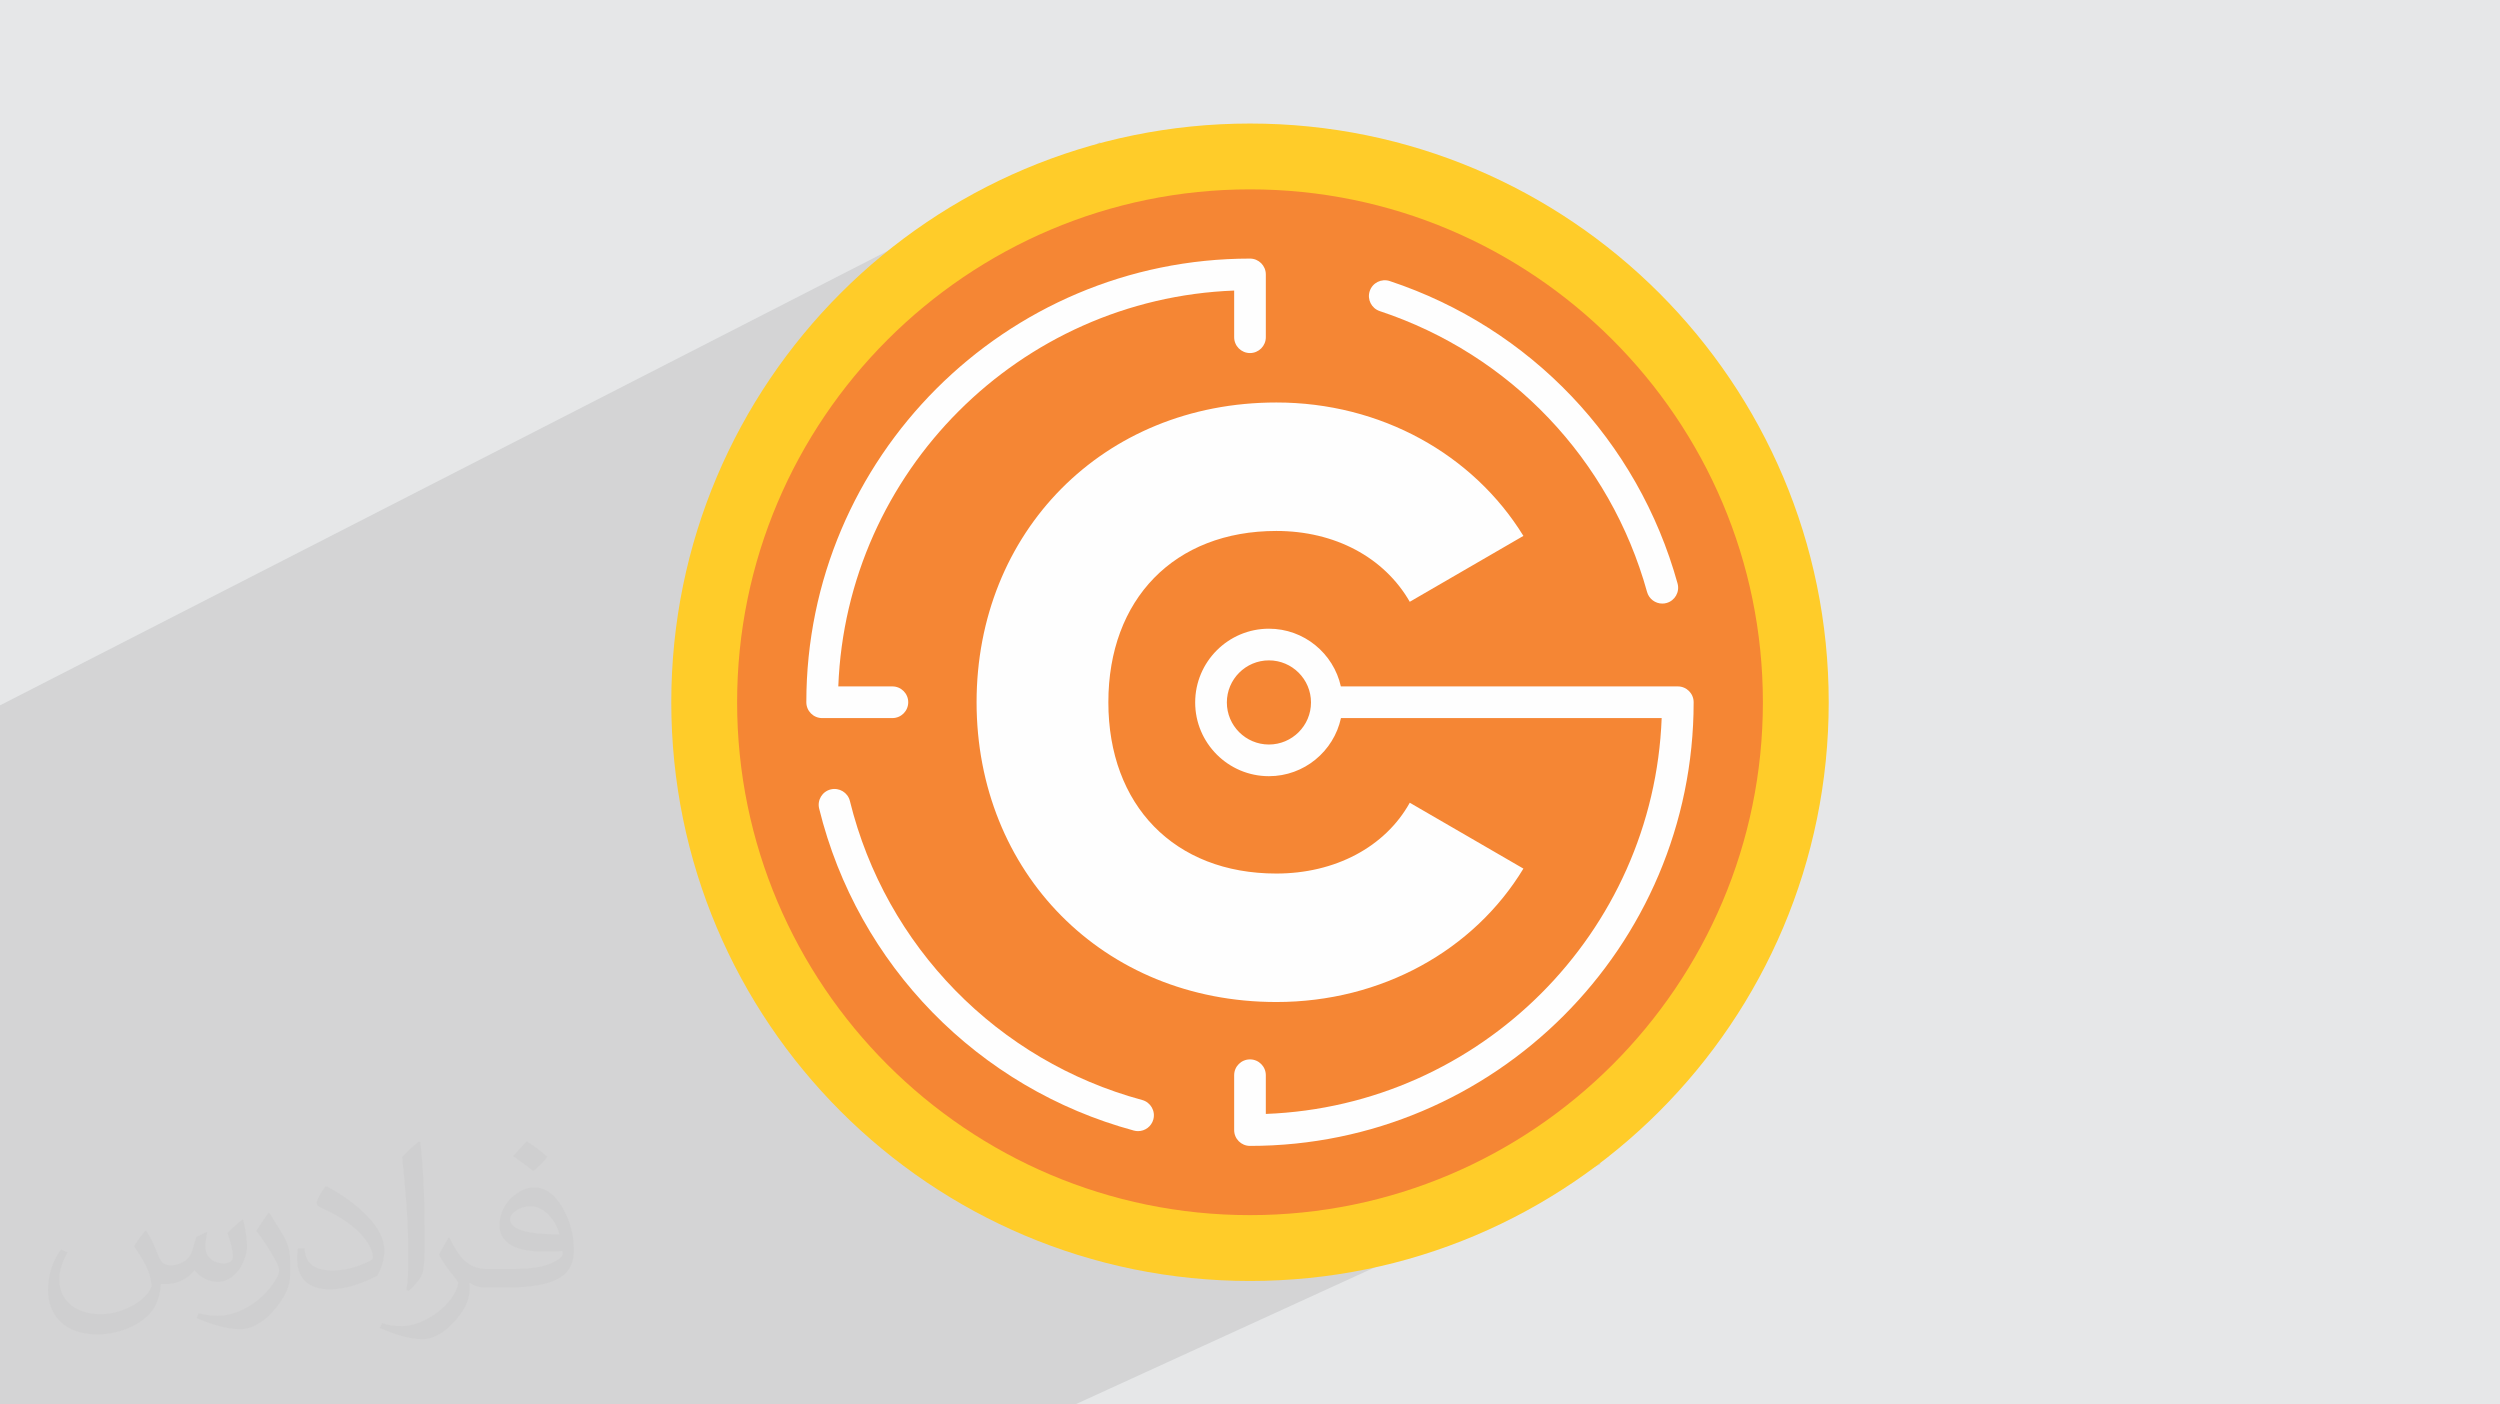
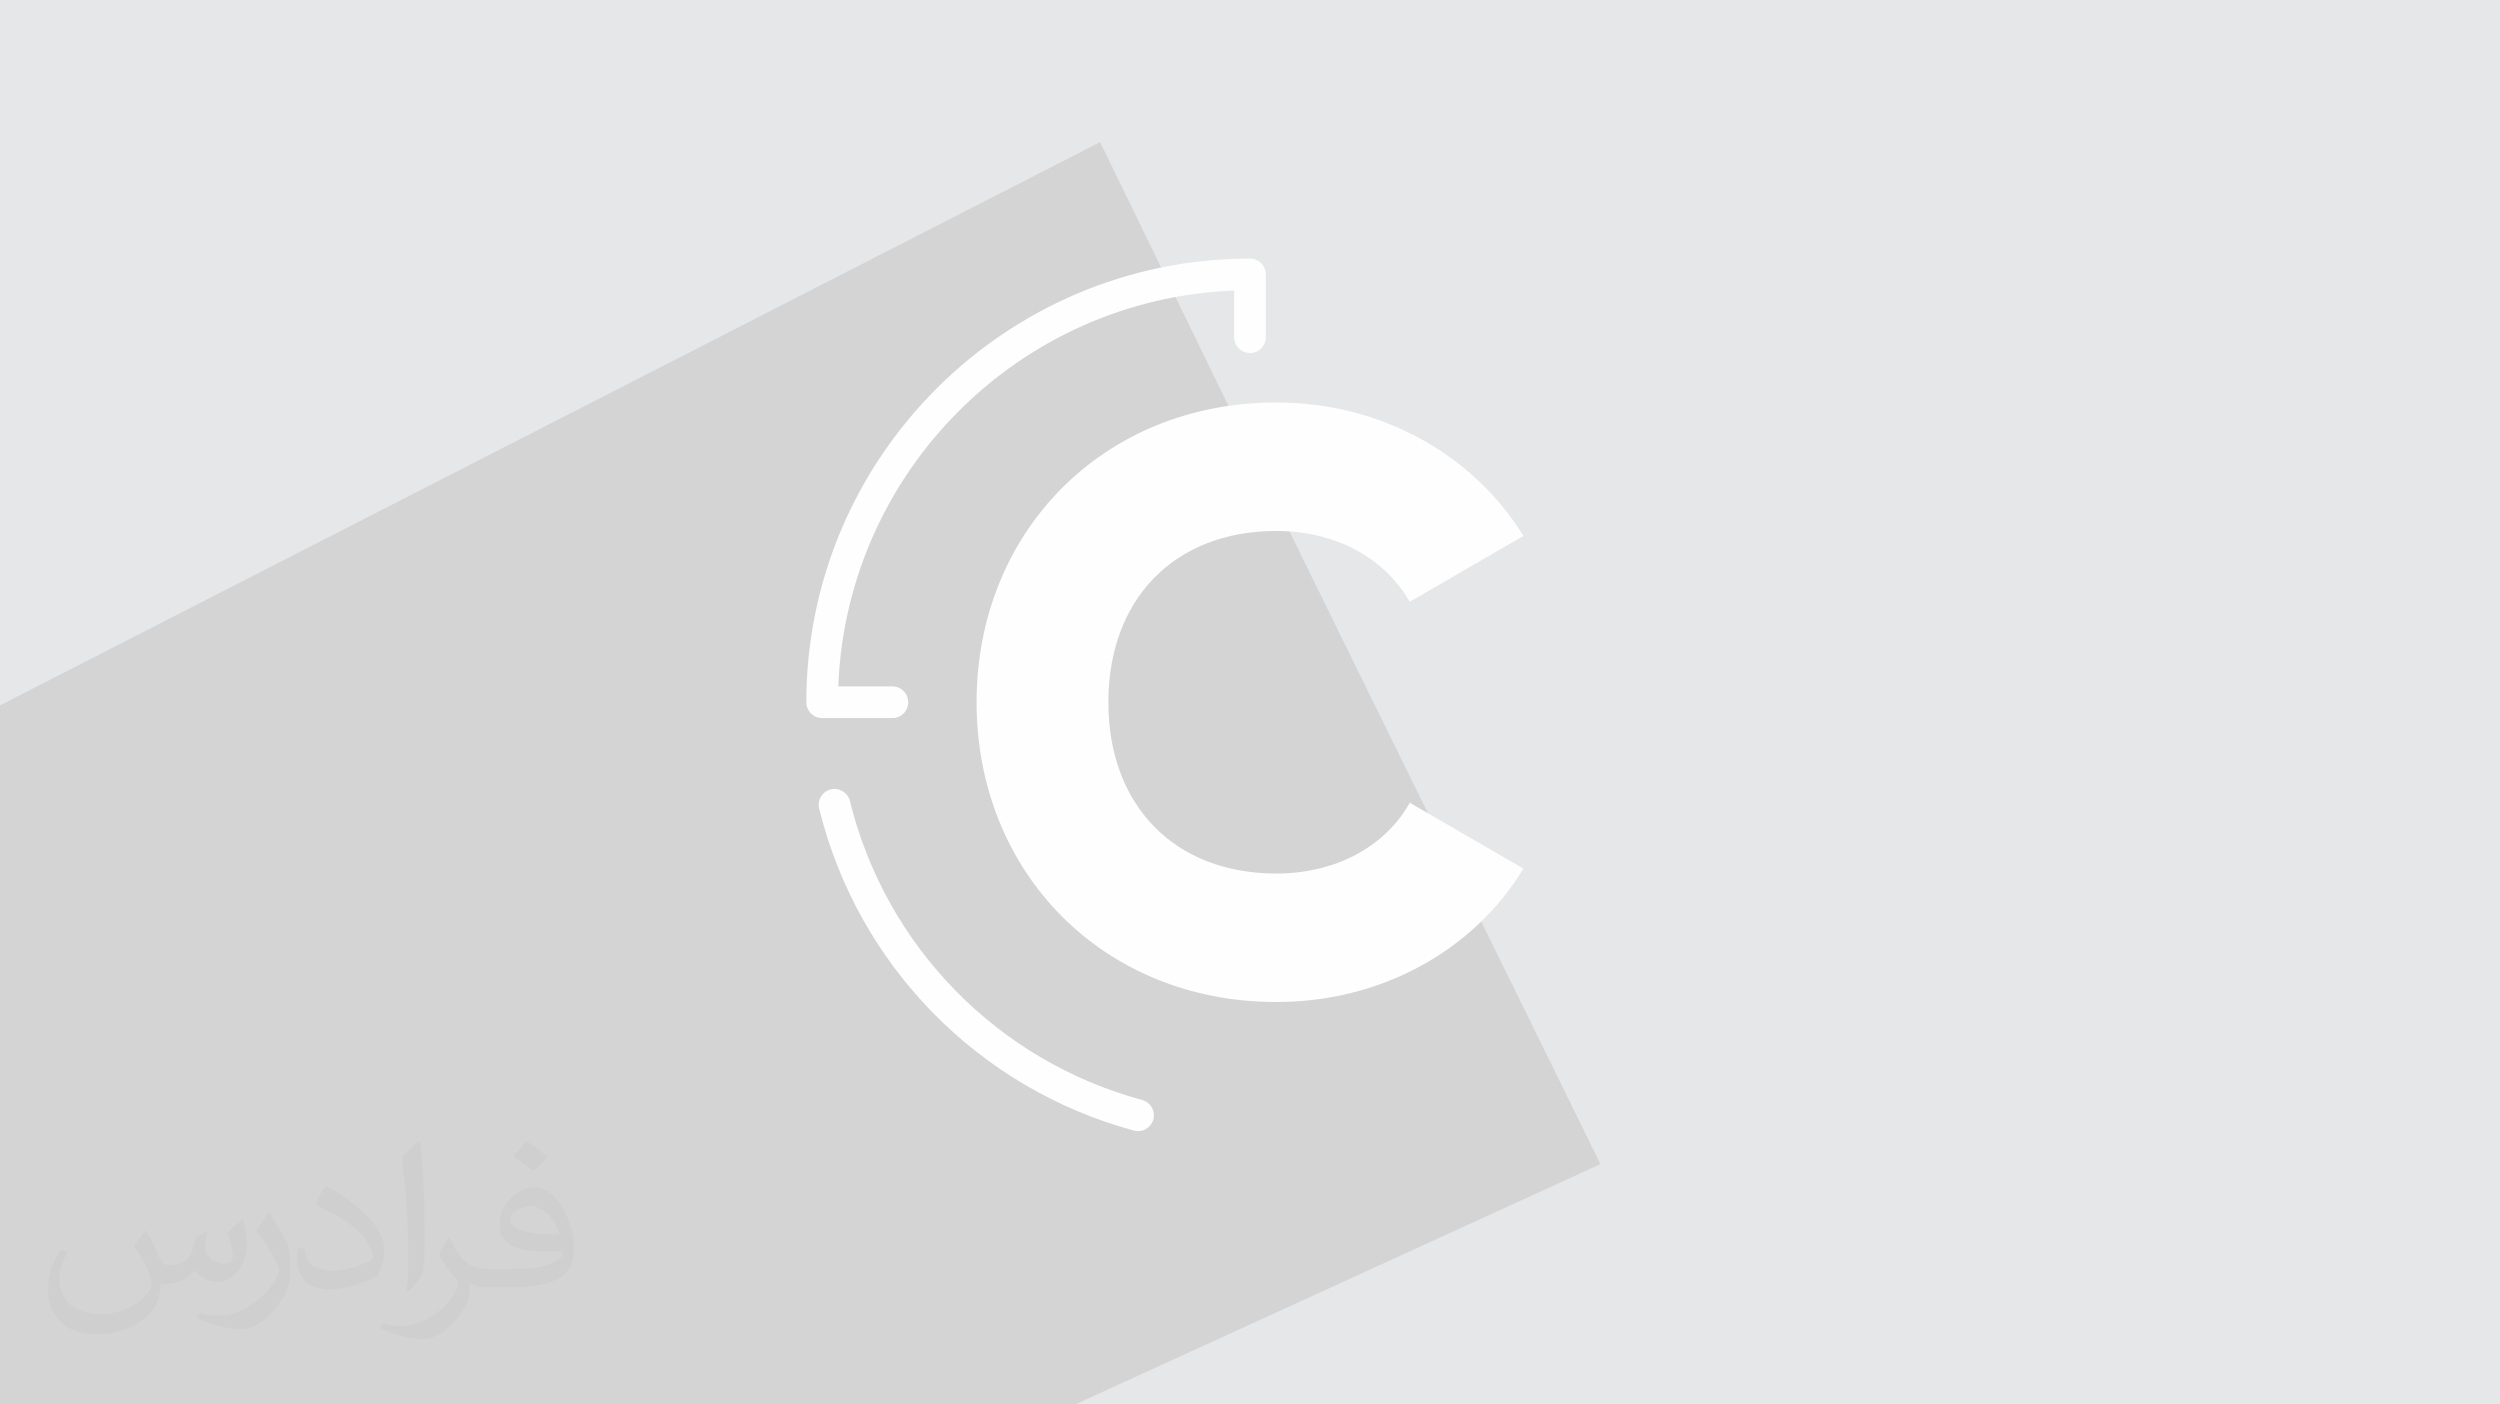
<svg xmlns="http://www.w3.org/2000/svg" xml:space="preserve" width="94.192mm" height="52.917mm" version="1.1" style="shape-rendering:geometricPrecision; text-rendering:geometricPrecision; image-rendering:optimizeQuality; fill-rule:evenodd; clip-rule:evenodd" viewBox="0 0 9419.16 5291.66">
  <defs>
    <style type="text/css">
   
    .fil0 {fill:#E6E7E8}
    .fil5 {fill:#FEFEFE;fill-rule:nonzero}
    .fil3 {fill:#FFCC29;fill-rule:nonzero}
    .fil4 {fill:#F58634;fill-rule:nonzero}
    .fil2 {fill:#373435;fill-opacity:0.031}
    .fil1 {fill:#373435;fill-opacity:0.102}
   
  </style>
  </defs>
  <g id="Layer_x0020_1">
    <polygon class="fil0" points="-0,0 9419.16,0 9419.16,5291.66 -0,5291.66 " />
    <polygon class="fil1" points="4934.77,2158.18 6030.16,4386 4050.58,5291.66 -0,5291.66 -0,2657.5 4144.77,535.49 " />
    <path class="fil2" d="M550.85 4636.82c17.98,27.25 29.64,53.44 41.02,82.55 8.46,16.94 12.95,48.16 52.65,48.16 11.63,0 28.32,-3.43 43.13,-11.63 16.66,-8.74 29.36,-21.97 35.99,-42.06l15.87 -53.44 38.63 -19.05 2.64 2.64c-5.28,20.12 -6.6,39.42 -6.6,54.51 0,44.7 38.63,61.65 69.32,61.65 17.98,0 34.14,-8.74 34.14,-25.15 0,-21.16 -8.99,-57.15 -20.65,-89.43 17.98,-17.98 35.99,-35.99 56.62,-50.55l3.17 1.6c8.99,38.1 14.02,75.67 14.02,100.81 0,24.61 -10.85,51.87 -19.84,69.6 -18.52,34.92 -51.33,62.71 -91.01,62.71 -30.15,0 -63.75,-15.09 -86.79,-43.13l-1.32 0c-21.69,27 -55.3,51.33 -109.02,51.33l-16.66 0c-2.64,35.46 -10.31,60.58 -21.97,83.08 -32,62.43 -127,106.63 -216.43,106.63 -124.36,0 -186.79,-71.7 -186.79,-167.21 0,-59 19.3,-113.77 48.95,-152.65l24.33 10.06c-18.52,35.46 -30.96,68.78 -30.96,101.6 0,89.43 72.77,132.03 156.64,132.03 77.8,0 174.09,-49.48 191.57,-106.88 -6.6,-62.71 -30.15,-92.07 -66.14,-149.22 10.85,-19.05 24.87,-38.1 42.34,-58.47l3.17 0 0 0 0 0 -0.02 -0.09zm1434.31 -336.55c26.19,16.41 51.87,35.71 76.99,57.94 -14.02,19.84 -31.5,37.85 -53.19,53.72 -25.15,-20.37 -50.27,-37.85 -75.95,-56.36 17.45,-19.58 34.67,-38.35 52.12,-55.3l0 0 0 0 0 0 0 0 0 0 0.03 0zm13.49 244.48c-42.34,0 -76.99,27.79 -76.99,48.41 0,44.2 84.66,57.94 186,57.4 -12.7,-51.87 -57.15,-105.84 -109.02,-105.84l0.01 0.03zm-95 236.55c55.04,0 103.2,-1.6 139.95,-10.85 41.02,-10.31 75.67,-30.96 75.67,-45.24 0,-3.71 0,-8.2 -1.32,-11.91 -23.01,2.11 -49.48,2.11 -72.49,2.11 -74.6,0 -131.75,-16.94 -154.25,-58.75 -5.56,-11.63 -9.52,-24.61 -9.52,-39.42 0,-40.49 17.45,-79.91 48.16,-107.16 25.65,-22.48 53.97,-36.5 82.8,-36.5 52.12,0 93.65,41.81 122.76,107.7 15.87,35.99 26.72,77.52 26.72,129.92 0,34.92 -9.52,64.29 -31.22,85.98 -40.49,39.17 -115.09,53.97 -229.39,53.97l-51.87 0 0 0 -13.49 0c-28.32,0 -48.69,-5.03 -64.82,-17.45l-2.64 0c0.79,6.6 1.32,12.95 1.32,19.05 0,25.65 -8.46,58.47 -25.65,84.66 -50.8,75.41 -105.84,108.2 -153.47,108.2 -48.16,0 -107.16,-18.52 -160.35,-42.6l9.52 -18.52c17.2,7.14 41.02,11.91 73.81,11.91 85.98,0 198.96,-82.55 212.98,-163.25 -3.17,-6.6 -8.99,-15.34 -17.2,-24.61 -25.15,-29.9 -41.02,-54.76 -55.83,-80.95 12.7,-25.15 24.33,-45.24 35.18,-63.5l4.5 -0.53c36.78,74.88 70.1,117.73 144.45,117.73l11.63 0 0 0 53.97 0 0 0 0 0 0 0 0 0 0 0 0.09 0.01zm-372.54 79.12c6.35,-34.39 6.88,-73.02 6.88,-109.02l0 -53.44c0,-99.75 -12.7,-244.73 -23.01,-339.19 17.98,-19.3 43.13,-42.06 62.97,-57.4l5.82 1.6c13.49,118.8 16.66,256.39 16.66,383.64 0,33.35 -1.32,65.89 -4.5,89.69 -1.85,30.15 -19.3,52.91 -56.62,87.83l-8.2 -3.71zm-383.38 -157.43c1.85,46.84 24.87,83.62 105.31,83.62 50.01,0 92.33,-12.95 139.17,-35.18 8.46,-3.71 12.95,-8.74 12.95,-12.95 0,-29.36 -22.48,-68.25 -60.32,-103.71 -36.78,-33.35 -85.47,-62.71 -130.96,-82.3 -15.62,-6.6 -20.65,-13.49 -20.65,-20.12 0,-13.49 17.98,-41.81 32.82,-62.18l5.03 -0.53c52.12,27.25 110.34,67.74 153.47,112.7 39.17,41.53 63.5,83.62 63.5,129.39 0,33.86 -10.31,65.61 -27,95.25 -57.15,28.83 -118.01,50.8 -178.33,50.8 -73.28,0 -123.29,-34.39 -123.29,-115.09 0,-8.74 0,-22.22 3.17,-39.7l25.15 0 0 0 0 0 0 0 0 0 0 0 -0.02 0zm-132.57 -133.1l45.52 73.56c16.66,27.25 32.28,56.9 32.28,103.71l0 59.79c0,48.41 -30.96,100.28 -80.95,151.61 -39.17,34.67 -73.81,49.48 -105.84,49.48 -47.62,0 -102.13,-14.81 -165.1,-41.81l7.14 -18.52c19.84,5.28 42.85,9.78 71.17,9.78 90.5,-0.53 183.08,-66.67 225.42,-147.37 5.03,-9.27 6.88,-17.98 6.88,-24.08 0,-9.27 -5.03,-19.58 -8.99,-28.83 -23.01,-43.38 -48.69,-83.08 -76.99,-119.86 14.81,-23.29 29.64,-45.77 45.77,-68l3.71 0.53 0 0 0 0 0 0 0 0 0 0 -0.02 0.01z" />
-     <path class="fil3" d="M6889.98 2645.8c0,1204.26 -976.22,2180.44 -2180.42,2180.44 -1204.22,0 -2180.39,-976.18 -2180.39,-2180.44 0,-1204.2 976.17,-2180.39 2180.39,-2180.39 1204.2,0 2180.42,976.19 2180.42,2180.39z" />
-     <path class="fil4" d="M4709.59 4578.2c-1065.56,0 -1932.38,-866.87 -1932.38,-1932.35 0,-1065.52 866.82,-1932.38 1932.38,-1932.38 1065.48,0 1932.35,866.86 1932.35,1932.38 0,1065.48 -866.87,1932.35 -1932.35,1932.35z" />
    <path class="fil5" d="M3679.44 2645.8c0,-639.13 474.76,-1129.37 1129.43,-1129.37 394.01,0 741.51,195.43 930.84,502.65l-428.19 248.22c-96.25,-167.6 -282.36,-266.84 -502.65,-266.84 -384.72,0 -632.94,257.51 -632.94,645.34 0,387.94 248.22,645.4 632.94,645.4 220.29,0 409.53,-99.24 502.65,-266.79l428.19 248.18c-186.17,307.25 -533.71,502.65 -930.84,502.65 -654.67,0 -1129.43,-490.25 -1129.43,-1129.44z" />
    <path class="fil5" d="M3362.21 2705.49c32.94,0 59.69,-26.73 59.69,-59.69 0,-32.94 -26.75,-59.64 -59.69,-59.64l-203.79 0c30.69,-808.63 682.86,-1460.75 1491.49,-1491.45l0 175.81c0,32.96 26.69,59.66 59.65,59.66 32.94,0 59.64,-26.7 59.64,-59.66l0 -236.56c0,-32.94 -26.7,-59.69 -59.64,-59.69 -921.72,0 -1671.58,749.86 -1671.58,1671.53 0,32.96 26.69,59.69 59.64,59.69l264.59 0z" />
-     <path class="fil5" d="M4780.85 2805.08c-87.4,0 -158.48,-71.08 -158.48,-158.48 0,-87.44 71.08,-158.53 158.48,-158.53 87.41,0 158.54,71.09 158.54,158.53 0,87.4 -71.13,158.48 -158.54,158.48zm1540.58 -218.92l-1269.52 0c-27.71,-124.22 -138.61,-217.43 -271.06,-217.43 -153.16,0 -277.82,124.67 -277.82,277.87 0,153.17 124.66,277.82 277.82,277.82 133.02,0 244.36,-94 271.45,-218.93l1208.35 0c-30.7,808.59 -682.83,1460.79 -1491.45,1491.46l0 -145.87c0,-32.94 -26.7,-59.64 -59.64,-59.64 -32.96,0 -59.65,26.7 -59.65,59.64l0 206.66c0,32.95 26.69,59.64 59.65,59.64 921.67,0 1671.53,-749.86 1671.53,-1671.58 0,-32.94 -26.7,-59.64 -59.66,-59.64z" />
-     <path class="fil5" d="M5198.48 1172.13c492.22,163.23 868.66,558.82 1007.09,1058.21 7.31,26.39 31.33,43.73 57.41,43.73 5.32,0 10.69,-0.7 16.01,-2.2 31.72,-8.75 50.33,-41.66 41.52,-73.42 -149.03,-537.75 -554.42,-963.77 -1084.46,-1139.55 -31.29,-10.29 -65.07,6.56 -75.4,37.83 -10.39,31.27 6.56,65.07 37.83,75.4z" />
    <path class="fil5" d="M4303.42 4144.43c-544.57,-147.23 -966.55,-578.93 -1101.29,-1126.58 -7.83,-31.93 -40.11,-51.33 -72.18,-43.68 -32.02,7.92 -51.55,40.22 -43.68,72.24 145.08,589.74 599.56,1054.6 1185.95,1213.22 5.24,1.41 10.47,2.07 15.62,2.07 26.3,0 50.37,-17.51 57.59,-44.08 8.57,-31.85 -10.25,-64.57 -42.01,-73.19z" />
  </g>
</svg>